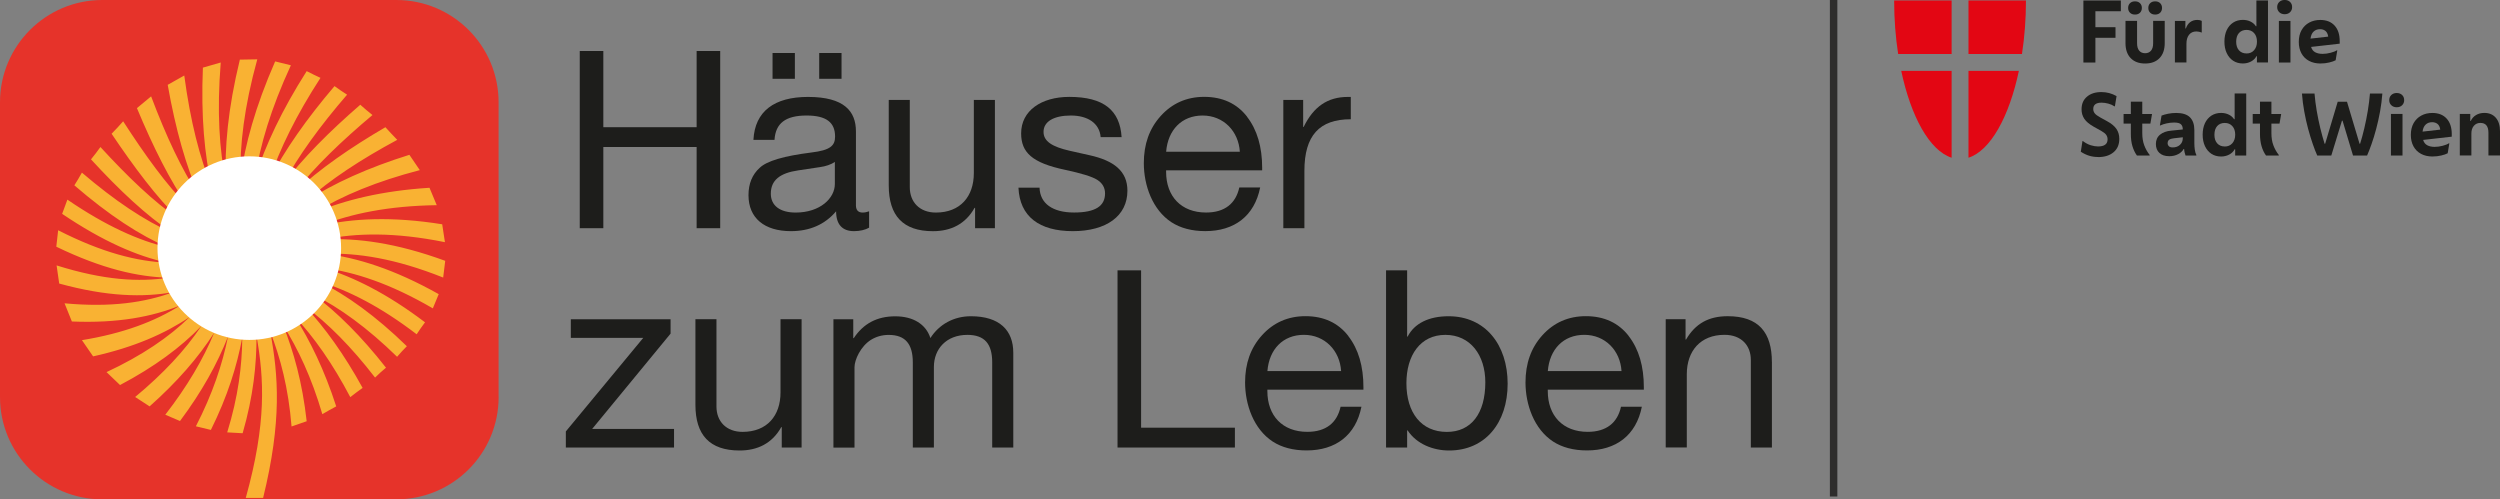
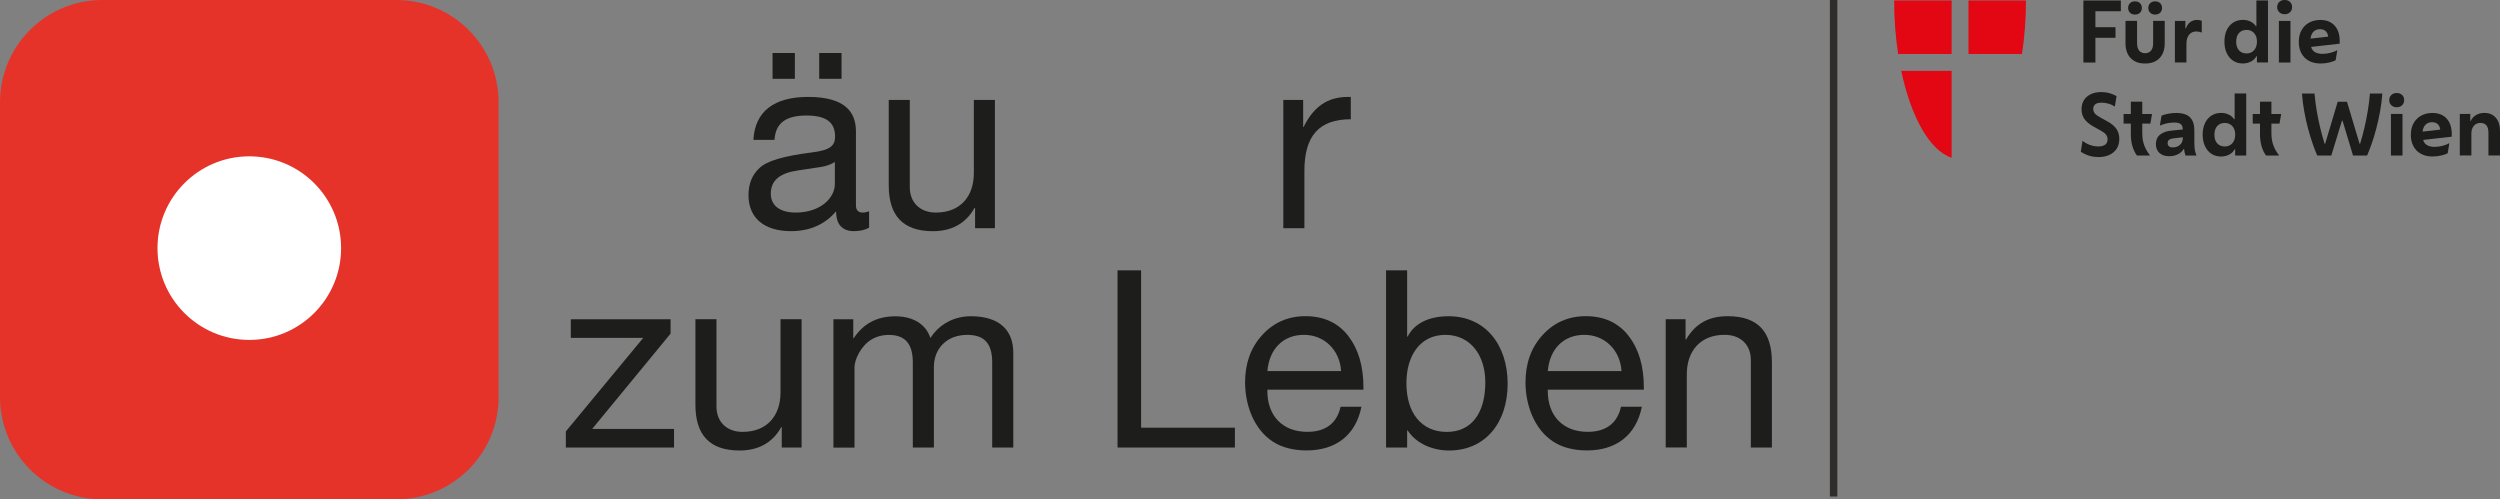
<svg xmlns="http://www.w3.org/2000/svg" id="Ebene_1" data-name="Ebene 1" viewBox="0 0 662.87 132.4">
  <rect x="0" y="0" width="662.87" height="132.4" fill="#808080" stroke="none" />
  <defs>
    <style>
      .cls-1 {
        fill: #f9b233;
      }

      .cls-2 {
        fill: #e6332a;
      }

      .cls-3 {
        fill: #fff;
      }

      .cls-4 {
        fill: #e30613;
      }

      .cls-5 {
        fill: #1d1d1b;
      }

      .cls-6 {
        fill: #2e2d2c;
      }
    </style>
  </defs>
  <g>
-     <path class="cls-5" d="m159.97,13.52v20.2h24.74V13.52h6.25v46.98h-6.25v-21.52h-24.74v21.52h-6.25V13.52h6.25Z" />
    <path class="cls-5" d="m226.95,34.84v19.61c0,1.25.59,1.91,1.78,1.91.53,0,1.18-.13,1.71-.33v4.34c-1.05.59-2.44.92-4.01.92-3.03,0-4.74-1.71-4.74-5.26-2.96,3.49-6.97,5.26-11.98,5.26-6.98,0-11.25-3.42-11.25-9.54,0-3.03.99-5.46,2.96-7.24,1.91-1.84,6.45-3.16,13.75-4.08,4.93-.59,6.25-1.78,6.25-4.21,0-3.75-2.3-5.59-7.57-5.59-5.53,0-8.22,2.04-8.49,6.45h-5.59c.39-7.57,5.53-11.38,14.48-11.38,9.61,0,12.7,3.82,12.7,9.15Zm-15.99,21.52c6.51,0,10.4-3.82,10.4-7.57v-5.86c-.92.66-2.43,1.18-3.95,1.38l-5.73.86c-4.93.72-7.3,2.63-7.3,6.19,0,3.16,2.44,5,6.58,5Zm-.2-42.31v6.84h-5.92v-6.84h5.92Zm12.37,0v6.84h-5.92v-6.84h5.92Z" />
    <path class="cls-5" d="m241.23,26.49v23.16c0,3.95,2.63,6.71,6.91,6.71,6.51,0,10.07-4.28,10.07-10.46v-19.41h5.59v34.02h-5.26v-5.4h-.13c-2.44,4.34-6.32,6.19-11.05,6.19-7.96,0-11.71-4.15-11.71-12.11v-22.7h5.59Z" />
-     <path class="cls-5" d="m297.42,36.36h-5.59v-.07c-.33-3.62-3.42-5.66-7.9-5.66s-7.24,1.58-7.24,4.34c0,2.5,2.3,3.95,6.91,5l5.26,1.18c6.58,1.45,10.07,4.28,10.07,9.41,0,6.71-5.59,10.73-14.48,10.73s-14.08-3.88-14.41-11.52h5.59c.13,4.21,3.49,6.58,9.15,6.58s8.22-1.71,8.22-5.07c0-1.51-.72-2.76-2.11-3.62-1.38-.86-4.21-1.71-8.49-2.63-8.75-1.84-11.65-4.61-11.65-9.67,0-5.99,5.33-9.67,12.76-9.67,9.15,0,13.42,3.55,13.88,10.66Z" />
-     <path class="cls-5" d="m330.65,30.96c2.7,3.49,4.01,8.03,4.01,13.55v.66h-25.47v.39c0,6.51,4.01,10.79,10.59,10.79,5,0,7.9-2.43,8.82-6.65h5.53c-1.51,7.57-6.84,11.58-14.54,11.58-3.55,0-6.58-.79-9.01-2.37-5-3.29-7.3-9.74-7.3-15.66,0-5,1.45-9.15,4.48-12.5,3.03-3.36,6.91-5.07,11.52-5.07,4.87,0,8.69,1.78,11.38,5.26Zm-1.91,9.28c-.33-5.46-4.34-9.61-9.87-9.61s-9.21,3.82-9.67,9.61h19.54Z" />
    <path class="cls-5" d="m358.16,25.7v5.92c-8.36,0-12.3,4.34-12.3,13.69v15.2h-5.59V26.49h5.26v7.17h.13c2.63-5.4,6.38-7.96,11.71-7.96h.79Z" />
    <path class="cls-5" d="m177.8,84.64v3.82l-20.79,25.27h21.71v4.94h-28.69v-4.28l20.53-24.81h-19.21v-4.93h26.45Z" />
    <path class="cls-5" d="m189.97,84.64v23.16c0,3.95,2.63,6.71,6.91,6.71,6.51,0,10.07-4.28,10.07-10.46v-19.41h5.59v34.02h-5.26v-5.4h-.13c-2.44,4.34-6.32,6.19-11.05,6.19-7.96,0-11.71-4.15-11.71-12.11v-22.7h5.59Z" />
    <path class="cls-5" d="m246.69,89.64c2.3-3.62,6.19-5.79,10.73-5.79,7.63,0,11.25,3.75,11.25,9.67v25.14h-5.59v-22.57c0-4.87-1.97-7.3-6.58-7.3-5.59,0-8.88,3.75-8.88,8.49v21.39h-5.59v-22.57c0-4.87-1.97-7.3-6.38-7.3-1.78,0-3.36.46-4.74,1.32-2.7,1.71-4.34,5.26-4.34,7.24v21.32h-5.59v-34.02h5.26v5h.13c2.57-3.88,6.19-5.79,10.99-5.79s8.16,2.11,9.34,5.79Z" />
    <path class="cls-5" d="m302.56,71.68v41.72h24.87v5.26h-31.12v-46.98h6.25Z" />
    <path class="cls-5" d="m357.5,89.11c2.7,3.49,4.01,8.03,4.01,13.55v.66h-25.47v.39c0,6.51,4.01,10.79,10.59,10.79,5,0,7.9-2.44,8.82-6.65h5.53c-1.51,7.57-6.84,11.58-14.54,11.58-3.55,0-6.58-.79-9.01-2.37-5-3.29-7.3-9.74-7.3-15.66,0-5,1.45-9.15,4.48-12.5,3.03-3.36,6.91-5.07,11.52-5.07,4.87,0,8.69,1.78,11.38,5.26Zm-1.91,9.28c-.33-5.46-4.34-9.61-9.87-9.61s-9.21,3.82-9.67,9.61h19.54Z" />
    <path class="cls-5" d="m373.1,71.68v17.57h.13c1.78-3.49,5.59-5.4,10.86-5.4,9.74,0,15.66,7.57,15.66,17.9s-5.92,17.7-15.53,17.7c-4.21,0-8.62-1.71-10.99-5.33h-.13v4.54h-5.59v-46.98h5.59Zm10.53,42.84c6.45,0,10.2-4.87,10.2-13.16,0-7.17-3.95-12.57-10.59-12.57s-10.33,5.4-10.33,12.83c0,7.83,3.95,12.9,10.73,12.9Z" />
    <path class="cls-5" d="m431.85,89.11c2.7,3.49,4.01,8.03,4.01,13.55v.66h-25.47v.39c0,6.51,4.01,10.79,10.59,10.79,5,0,7.9-2.44,8.82-6.65h5.53c-1.51,7.57-6.84,11.58-14.54,11.58-3.55,0-6.58-.79-9.01-2.37-5-3.29-7.3-9.74-7.3-15.66,0-5,1.45-9.15,4.47-12.5,3.03-3.36,6.91-5.07,11.52-5.07,4.87,0,8.69,1.78,11.38,5.26Zm-1.91,9.28c-.33-5.46-4.34-9.61-9.87-9.61s-9.21,3.82-9.67,9.61h19.54Z" />
    <path class="cls-5" d="m469.82,96.02v22.64h-5.59v-23.23c0-3.75-2.43-6.65-6.98-6.65-6.38,0-10,4.28-10,10.46v19.41h-5.59v-34.02h5.26v5.4h.13c2.5-4.28,6.05-6.19,11.05-6.19,8.22,0,11.71,4.34,11.71,12.17Z" />
  </g>
  <g>
    <path class="cls-2" d="m132.21,105.27c0,14.99-12.15,27.13-27.13,27.13H27.13c-14.98,0-27.13-12.14-27.13-27.13V27.13C0,12.15,12.15,0,27.13,0h77.95c14.98,0,27.12,12.14,27.12,27.12v78.14Z" />
-     <path class="cls-1" d="m118.06,69.16c-13.21-4.83-23.37-6.06-32-5.69,8.4-1.71,18.52-1.96,31.91.74-.24-1.59-.48-3.17-.72-4.74-13.42-2.14-23.66-1.56-32.17.34,8.03-3.17,17.93-5.22,30.72-5.41-.65-1.56-1.3-3.1-1.92-4.61-12.5.79-22.4,3.21-30.47,6.61,7.33-4.56,16.62-8.36,27.9-11.29-.96-1.38-1.88-2.73-2.76-4.06-10.9,3.4-20.12,7.55-27.45,12.34,6.39-5.78,14.73-11.19,24.23-16.31-1.1-1.13-2.15-2.25-3.14-3.35-9.27,5.41-17.55,11.13-23.92,17.14,5.28-6.79,12.45-13.61,20.49-20.37-1.13-.9-2.21-1.81-3.23-2.73-8.1,7.03-15.26,14.15-20.52,21.17,4.05-7.59,9.9-15.59,17.02-23.84-1.15-.73-2.26-1.48-3.33-2.27-7.37,8.64-13.23,16.98-17.26,24.82,2.73-8.18,7.14-17.14,13.54-27.01-1.24-.56-2.45-1.16-3.66-1.78-6.62,10.41-10.99,19.75-13.67,28.19,1.31-8.53,4.15-18.2,9.48-29.74-1.39-.33-2.78-.67-4.17-1.03-5.3,12.09-8,22.11-9.2,30.89-.19-8.6.94-18.66,4.46-31.44-1.54.03-3.08.05-4.62.08-3.19,13.11-4.07,23.44-3.71,32.23-1.73-8.34-2.4-18.42-1.36-31.47-1.59.45-3.17.91-4.73,1.36-.54,13.04.44,23.27,2.39,31.72-3.22-7.74-5.7-17.44-7.33-29.63-1.49.84-2.95,1.66-4.39,2.47,2.1,11.91,4.9,21.65,8.34,29.44-4.58-6.85-8.75-15.8-12.74-26.38-1.28,1.09-2.53,2.13-3.76,3.12,4.3,10.31,8.78,19.26,13.57,26.12-5.73-5.75-11.42-13.66-17.22-22.63-1.03,1.17-2.05,2.27-3.07,3.3,6.01,8.93,11.97,16.88,17.9,22.64-6.66-4.52-13.61-11.22-20.86-19.12-.82,1.15-1.65,2.24-2.5,3.27,7.52,8.19,14.75,14.97,21.61,19.51-7.36-3.21-15.33-8.57-24.02-15.99-.64,1.16-1.31,2.28-2,3.37,9.12,7.86,17.39,13.3,24.95,16.51-7.83-1.82-16.55-5.72-26.8-12.72-.44,1.27-.91,2.52-1.39,3.77,10.79,7.29,19.83,11.19,27.85,12.95-8.02-.35-17.21-2.64-28.91-8.6-.16,1.45-.32,2.91-.49,4.36,12.16,5.88,21.64,8.02,29.81,8.22-7.89,1.2-17.21.68-29.73-3.26.22,1.61.46,3.22.69,4.81,12.74,3.49,22.23,3.7,30.21,2.28-7.43,2.74-16.46,4.1-28.79,2.96.64,1.63,1.29,3.24,1.94,4.82,12.24.5,21.3-1.25,28.74-4.26-6.63,4.19-14.94,7.39-26.07,9.21,1,1.48,1.99,2.91,2.96,4.3,10.84-2.41,19.07-6.02,25.64-10.47-5.56,5.43-12.76,10.29-22.08,14.64,1.23,1.19,2.42,2.33,3.58,3.43,9.03-4.76,16.09-9.98,21.55-15.63-4.29,6.4-10.09,12.61-17.54,18.8,1.32.86,2.6,1.68,3.83,2.49,7.29-6.48,12.95-12.97,17.14-19.55-2.93,7.06-7.16,14.25-12.98,21.76,1.34.56,2.64,1.11,3.9,1.67,5.81-7.78,9.91-15.21,12.74-22.42-1.51,7.43-4.11,15.24-8.53,23.82,1.35.31,2.68.63,3.98.96,4.43-8.92,6.91-16.95,8.33-24.5-.08,7.52-1.06,15.63-4,25.15,1.38.07,2.74.14,4.09.23,2.85-9.87,3.69-18.19,3.68-25.82,2.03,11.46,2.68,23.09-2.85,42.97h4.6c5.01-20.4,4.06-32.45,1.89-44.07,2.69,6.94,4.82,14.88,5.65,25.13,1.35-.48,2.69-.95,4.01-1.39-1.15-10.34-3.46-18.44-6.25-25.48,3.96,6.31,7.54,13.85,10.4,23.6,1.24-.72,2.46-1.41,3.68-2.06-3.15-9.73-6.92-17.41-10.99-23.82,5.11,5.49,10.05,12.46,14.72,21.37,1.09-.86,2.17-1.68,3.27-2.45-4.91-8.93-10.06-16.05-15.29-21.65,6.11,4.54,12.32,10.78,18.59,18.91.94-.93,1.91-1.8,2.9-2.62-6.53-8.33-13-14.74-19.26-19.4,6.96,3.5,14.36,8.84,22.2,16.51.83-.97,1.69-1.9,2.59-2.8-8.23-8.02-15.94-13.52-23.11-17.13,7.67,2.36,16.11,6.62,25.71,13.96.7-1.07,1.44-2.13,2.22-3.17-10.12-7.66-18.93-12-26.83-14.42,8.18,1.11,17.49,4.08,28.9,10.72.5-1.26,1.02-2.51,1.56-3.77-11.96-6.71-21.62-9.62-30.02-10.71,8.45-.25,18.35,1.19,31.2,6.31.18-1.46.36-2.93.54-4.4Z" />
    <circle class="cls-3" cx="66.1" cy="65.79" r="24.34" />
  </g>
  <rect class="cls-6" x="485.19" width="1.98" height="131.65" />
  <g>
    <g>
      <g>
        <path class="cls-4" d="m517.47,14.32V.13h-15.24c0,4.93.37,9.72,1.06,14.19h14.17Z" />
        <path class="cls-4" d="m517.47,18.79h-13.36c2.56,12.12,7.51,21.15,13.36,23.03v-23.03Z" />
      </g>
      <g>
        <path class="cls-4" d="m521.94,14.32V.13s15.24,0,15.24,0c0,4.93-.37,9.72-1.06,14.19h-14.17Z" />
-         <path class="cls-4" d="m521.94,18.79h13.36c-2.56,12.12-7.51,21.15-13.36,23.03v-23.03Z" />
      </g>
    </g>
    <g>
      <path class="cls-5" d="m552.41,16.57V.13h9.93v2.85h-6.75v4.23h5.33v2.81h-5.33v6.56h-3.18Z" />
      <path class="cls-5" d="m568.77,16.84c-1.64,0-2.91-.48-3.83-1.43-.91-.95-1.37-2.27-1.37-3.97v-5.9h3.07v5.94c0,.85.19,1.5.56,1.95s.9.68,1.57.68,1.19-.23,1.57-.68c.37-.45.56-1.1.56-1.95v-5.94h3.07v5.9c0,1.7-.46,3.02-1.37,3.97-.91.95-2.19,1.43-3.83,1.43Zm-2.68-12.98c-.56,0-1-.16-1.33-.49-.33-.33-.49-.75-.49-1.26s.16-.93.49-1.26c.33-.33.77-.49,1.33-.49s1,.16,1.33.49c.33.33.49.75.49,1.26s-.16.93-.49,1.26c-.33.33-.77.49-1.33.49Zm5.35,0c-.56,0-1-.16-1.33-.49-.33-.33-.49-.75-.49-1.26s.16-.93.49-1.26c.33-.33.77-.49,1.33-.49s1,.16,1.33.49c.33.33.49.75.49,1.26s-.16.93-.49,1.26c-.33.33-.77.49-1.33.49Z" />
      <path class="cls-5" d="m576.67,16.57V5.55h2.78v1.99h.13c.25-.73.63-1.29,1.15-1.68.52-.39,1.16-.58,1.92-.58.44,0,.82.09,1.14.26v3.07h-.13c-.19-.09-.4-.15-.64-.2-.23-.04-.45-.07-.66-.07-.83,0-1.48.29-1.94.88-.46.58-.69,1.38-.69,2.39v4.95h-3.07Z" />
      <path class="cls-5" d="m598.42,16.57v-1.67h-.13c-.32.6-.8,1.07-1.44,1.41-.64.34-1.36.52-2.16.52-.98,0-1.83-.24-2.57-.72-.73-.48-1.3-1.16-1.71-2.03-.41-.87-.61-1.88-.61-3.04s.2-2.16.6-3.03c.4-.86.97-1.53,1.71-2.02.74-.48,1.6-.72,2.58-.72.75,0,1.43.15,2.04.45.61.3,1.08.71,1.4,1.22h.15V.13h3.07v16.44h-2.94Zm-2.76-2.39c.83,0,1.5-.29,2.01-.87.5-.58.76-1.33.76-2.27s-.25-1.71-.76-2.27c-.5-.56-1.17-.84-2.01-.84s-1.52.28-2.01.83c-.49.56-.73,1.32-.73,2.3s.24,1.71.73,2.27c.49.56,1.16.84,2.01.84Z" />
      <path class="cls-5" d="m605.77,3.77c-.58,0-1.06-.18-1.43-.54s-.55-.81-.55-1.35.18-1.01.55-1.36c.37-.35.84-.53,1.43-.53s1.08.18,1.44.53c.36.35.54.8.54,1.36s-.18.99-.54,1.35-.84.54-1.44.54Zm-1.53,12.8V5.55h3.07v11.03h-3.07Z" />
      <path class="cls-5" d="m615.33,16.84c-1.2,0-2.23-.23-3.1-.7-.87-.47-1.54-1.13-2.01-2-.47-.86-.7-1.87-.7-3.02,0-1.21.24-2.25.73-3.12.49-.87,1.17-1.54,2.03-2.01.86-.47,1.84-.7,2.94-.7,1.62,0,2.89.5,3.79,1.49.91.99,1.36,2.37,1.36,4.12v.68l-7.59.86c.2.67.57,1.15,1.1,1.42.53.28,1.17.42,1.93.42.72,0,1.43-.09,2.15-.29.72-.19,1.26-.4,1.62-.64h.15l-.44,2.63c-.41.22-.98.42-1.71.59-.73.18-1.48.26-2.26.26Zm-.18-9.1c-.69,0-1.25.21-1.7.63-.45.42-.72,1.04-.82,1.87l4.69-.53c-.1-.69-.34-1.19-.72-1.5-.38-.31-.86-.47-1.45-.47Z" />
      <path class="cls-5" d="m556.29,41.63c-.82,0-1.6-.11-2.35-.34s-1.48-.58-2.22-1.06l.44-2.83h.11c.7.53,1.4.9,2.09,1.11.69.21,1.33.32,1.92.32,1.7,0,2.54-.63,2.54-1.89,0-.44-.12-.83-.36-1.18-.24-.35-.67-.69-1.28-1.03l-2.04-1.14c-1.17-.66-2-1.36-2.49-2.09-.49-.74-.73-1.57-.73-2.51,0-1.42.47-2.54,1.43-3.35.95-.82,2.22-1.23,3.82-1.23,1.45,0,2.79.36,4.03,1.07l-.44,2.72h-.11c-.47-.32-1.02-.57-1.64-.73-.63-.17-1.22-.25-1.78-.25-1.48,0-2.21.56-2.21,1.69,0,.41.13.78.38,1.12.26.34.76.71,1.5,1.12l1.8.99c1.13.61,1.94,1.29,2.46,2.03.51.74.77,1.62.77,2.64,0,1.52-.51,2.71-1.53,3.56-1.02.86-2.39,1.28-4.1,1.28Z" />
      <path class="cls-5" d="m569.98,41.24h-3.38c-.53-.73-.92-1.57-1.2-2.51s-.41-2.01-.41-3.21v-2.74h-1.93v-2.56h1.93v-3.27h3.03v3.27h2.59l-.44,2.56h-2.15v2.5c0,1.24.17,2.32.52,3.24.34.92.82,1.78,1.44,2.57v.15Z" />
      <path class="cls-5" d="m575.11,41.41c-1.07,0-1.92-.29-2.54-.85-.63-.57-.94-1.37-.94-2.39s.37-1.86,1.1-2.46,1.72-.96,2.96-1.07l3.07-.31v-.02c0-.6-.16-1.05-.49-1.36-.33-.31-.93-.46-1.81-.46-.66,0-1.33.08-2.01.23-.68.15-1.22.33-1.63.54h-.13l.44-2.61c.47-.19,1.05-.35,1.73-.49.69-.14,1.41-.21,2.17-.21,1.65,0,2.87.39,3.64,1.16.77.77,1.16,1.9,1.16,3.38v3.51c0,.57.04,1.13.12,1.69.08.56.22,1.02.41,1.4v.15h-2.87c-.09-.22-.17-.49-.24-.82-.07-.33-.12-.63-.13-.91h-.13c-.28.54-.76.99-1.45,1.36-.69.37-1.49.55-2.41.55Zm-.37-3.46c0,.32.11.59.32.81.21.22.56.33,1.04.33.76,0,1.39-.22,1.9-.67.5-.45.76-1.03.76-1.76v-.26l-2.32.26c-.58.06-1.01.19-1.28.38-.27.2-.41.5-.41.91Z" />
      <path class="cls-5" d="m592.65,41.24v-1.67h-.13c-.32.6-.8,1.07-1.44,1.41-.64.34-1.36.52-2.16.52-.98,0-1.84-.24-2.57-.72-.73-.48-1.3-1.16-1.71-2.03-.41-.87-.61-1.88-.61-3.04s.2-2.16.6-3.03c.4-.86.97-1.53,1.71-2.02.74-.48,1.6-.72,2.58-.72.75,0,1.43.15,2.04.45s1.08.71,1.4,1.22h.15v-6.82h3.07v16.44h-2.94Zm-2.76-2.39c.83,0,1.5-.29,2.01-.87.5-.58.76-1.33.76-2.27s-.25-1.71-.76-2.27c-.5-.56-1.17-.84-2.01-.84s-1.52.28-2.01.83c-.49.56-.73,1.32-.73,2.3s.24,1.71.73,2.27c.49.56,1.16.84,2.01.84Z" />
      <path class="cls-5" d="m604.21,41.24h-3.38c-.53-.73-.92-1.57-1.19-2.51-.27-.94-.41-2.01-.41-3.21v-2.74h-1.93v-2.56h1.93v-3.27h3.03v3.27h2.59l-.44,2.56h-2.15v2.5c0,1.24.17,2.32.52,3.24.34.92.82,1.78,1.44,2.57v.15Z" />
      <path class="cls-5" d="m618.14,41.24h-3.73c-.37-.82-.76-1.83-1.18-3.04-.42-1.21-.83-2.55-1.23-4.02-.4-1.48-.74-3.01-1.03-4.61-.29-1.6-.5-3.19-.61-4.77h3.33c.12,1.46.31,2.98.58,4.56.27,1.58.59,3.12.95,4.62.37,1.5.75,2.88,1.14,4.13h.15l3.33-11.14h2.46l3.33,11.14h.15c.39-1.26.77-2.63,1.12-4.13.35-1.5.66-3.04.92-4.62.26-1.58.45-3.1.57-4.56h3.29c-.12,1.58-.32,3.17-.61,4.77-.29,1.6-.64,3.14-1.03,4.61-.39,1.48-.8,2.82-1.23,4.02-.42,1.21-.82,2.22-1.18,3.04h-3.73l-2.78-9.25h-.15l-2.83,9.25Z" />
      <path class="cls-5" d="m635.48,28.44c-.58,0-1.06-.18-1.43-.54-.37-.36-.55-.81-.55-1.35s.18-1.01.55-1.36.84-.53,1.43-.53,1.08.18,1.44.53.54.8.54,1.36-.18.99-.54,1.35-.84.54-1.44.54Zm-1.53,12.8v-11.03h3.07v11.03h-3.07Z" />
      <path class="cls-5" d="m645.04,41.5c-1.2,0-2.23-.23-3.1-.7-.87-.47-1.54-1.13-2.01-2-.47-.86-.7-1.87-.7-3.02,0-1.21.24-2.25.73-3.12.49-.87,1.17-1.54,2.03-2.01.86-.47,1.84-.7,2.94-.7,1.62,0,2.89.5,3.79,1.49.91.99,1.36,2.37,1.36,4.12v.68l-7.59.86c.2.67.57,1.15,1.1,1.42.53.28,1.17.42,1.93.42.72,0,1.43-.09,2.15-.29.72-.19,1.26-.4,1.62-.64h.15l-.44,2.63c-.41.22-.98.42-1.71.59s-1.48.26-2.26.26Zm-.18-9.1c-.69,0-1.25.21-1.7.63-.45.42-.72,1.04-.82,1.87l4.69-.53c-.1-.69-.34-1.19-.72-1.5-.38-.31-.86-.47-1.45-.47Z" />
      <path class="cls-5" d="m652.21,41.24v-11.03h2.78v1.86h.13c.28-.64.73-1.16,1.37-1.55.64-.39,1.38-.58,2.23-.58,1.29,0,2.3.43,3.04,1.28.74.86,1.11,2.04,1.11,3.56v6.45h-3.07v-6.05c0-1.72-.71-2.59-2.13-2.59-.72,0-1.29.26-1.73.77-.44.51-.66,1.19-.66,2.04v5.83h-3.07Z" />
    </g>
  </g>
</svg>